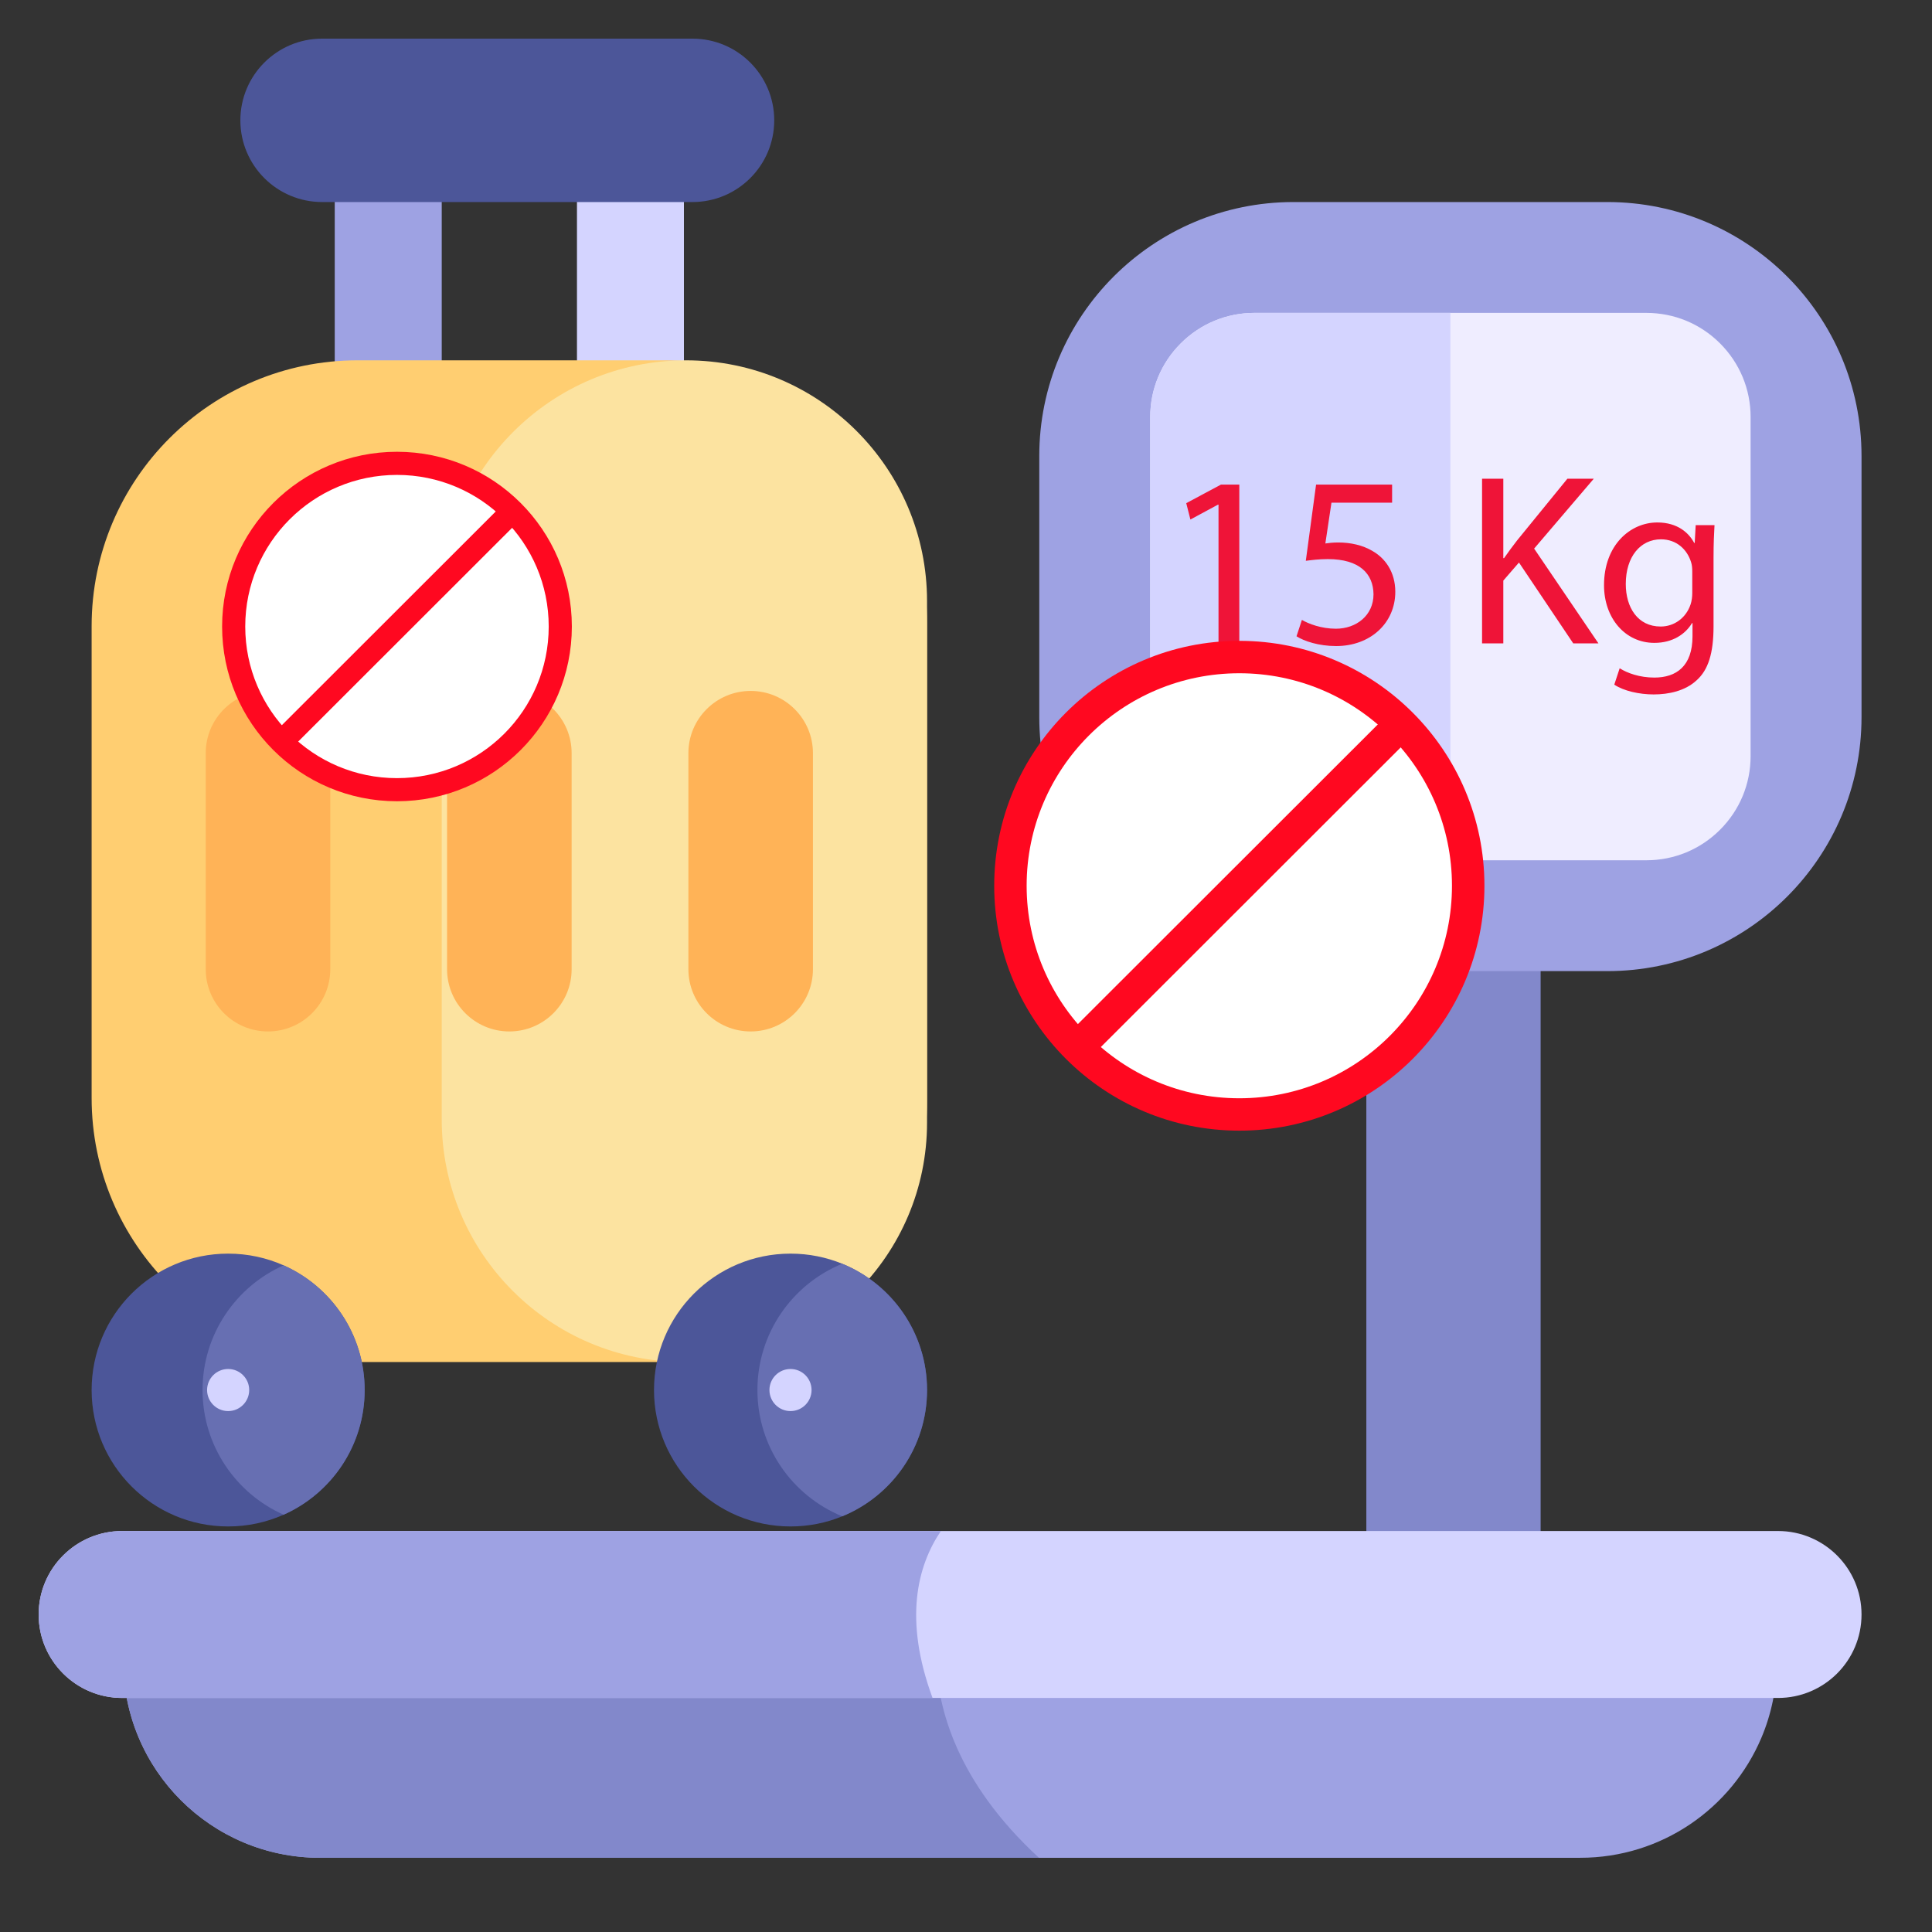
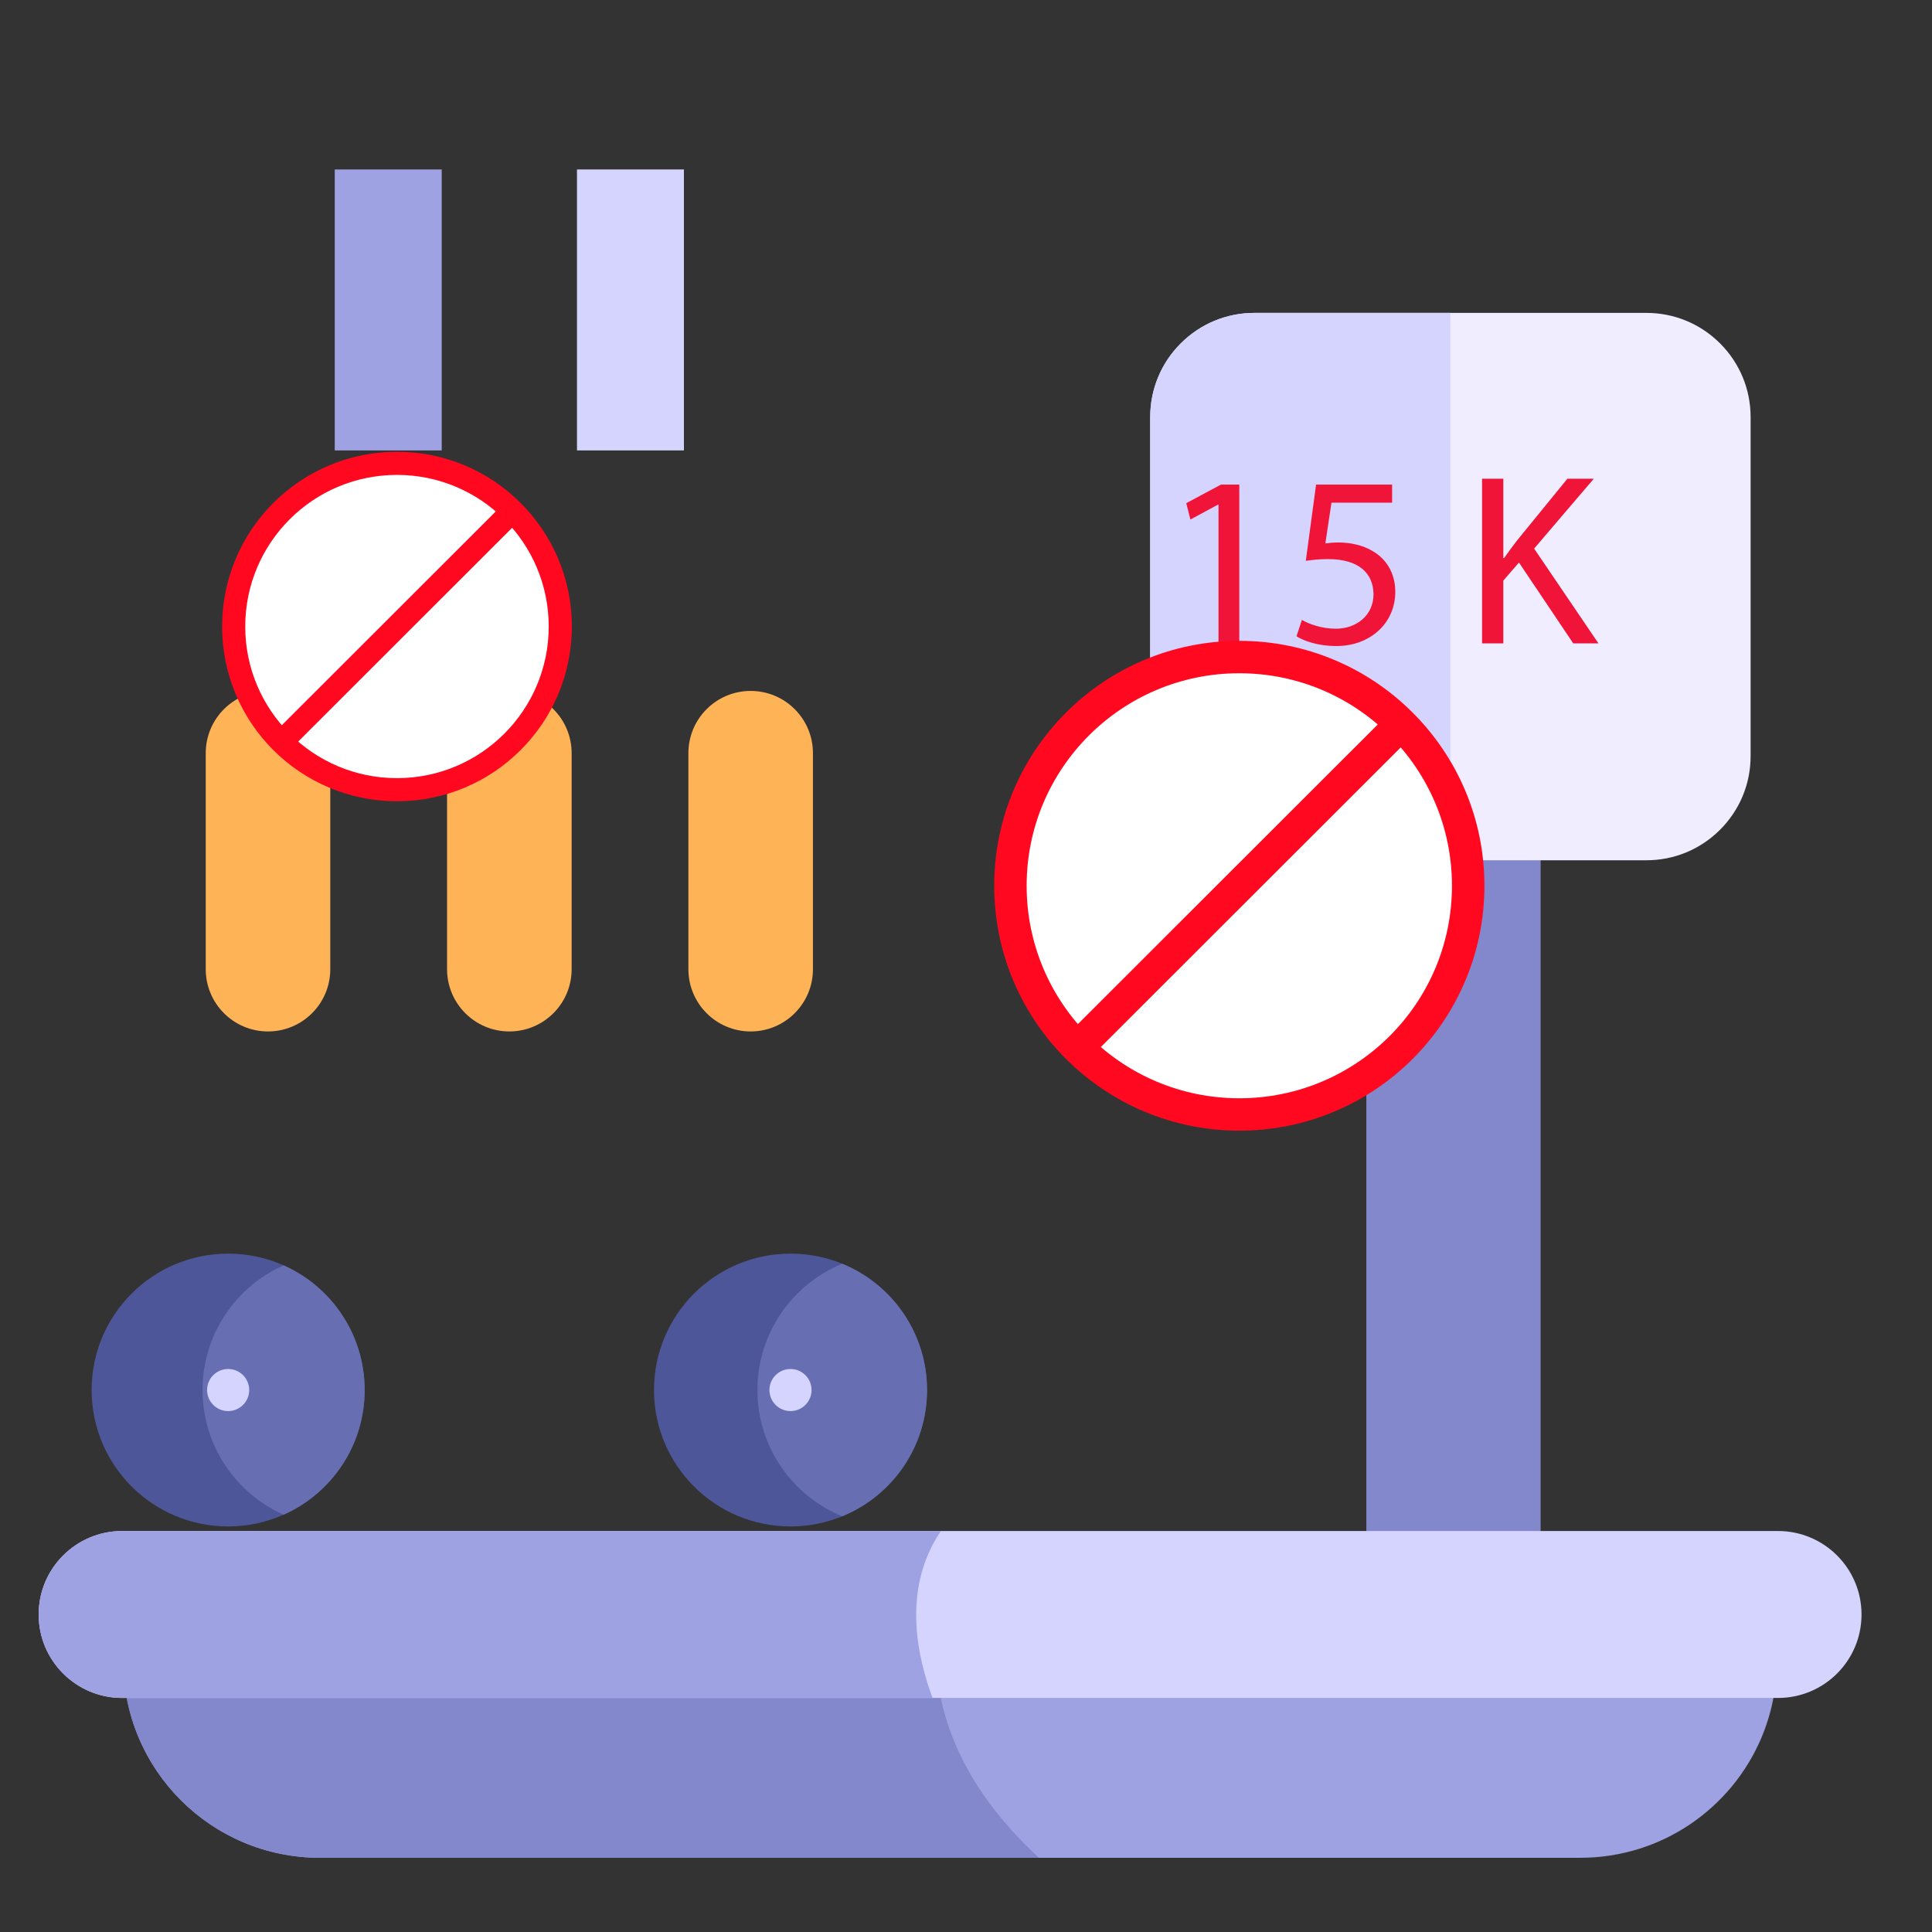
<svg xmlns="http://www.w3.org/2000/svg" width="80" height="80" viewBox="0 0 80 80" fill="none">
  <rect x="0" y="0" width="80" height="80" fill="#333333" stroke="none" />
  <path d="M73.575 68.792C73.575 69.915 73.347 70.985 72.935 71.959C71.699 74.879 68.806 76.927 65.433 76.927H13.248C8.752 76.927 5.106 73.285 5.106 68.792H73.575Z" fill="#9EA2E3" />
  <path d="M43.02 76.927H13.248C8.752 76.927 5.106 73.285 5.106 68.792H38.77C38.836 70.694 39.586 73.764 43.02 76.927Z" fill="#8288CB" />
  <path d="M63.794 35.027H56.577V68.792H63.794V35.027Z" fill="#8288CB" />
-   <path d="M66.554 40.212H53.562C47.748 40.212 43.034 35.502 43.034 29.692V18.885C43.034 13.075 47.748 8.366 53.562 8.366H66.554C72.369 8.366 77.082 13.075 77.082 18.885V29.692C77.082 35.502 72.369 40.212 66.554 40.212Z" fill="#9EA2E3" />
  <path d="M51.946 35.622C50.793 35.622 49.708 35.173 48.893 34.358C48.077 33.543 47.628 32.46 47.628 31.307V17.27C47.628 16.118 48.077 15.034 48.893 14.219C49.708 13.404 50.793 12.956 51.946 12.956H68.17C69.324 12.956 70.408 13.404 71.224 14.219C72.039 15.034 72.489 16.118 72.489 17.27V31.307C72.489 32.46 72.039 33.543 71.224 34.358C70.408 35.173 69.324 35.622 68.17 35.622H51.946Z" fill="#EFEDFF" />
  <path d="M60.058 35.622V12.956V12.956H51.946C50.792 12.956 49.708 13.404 48.893 14.219C48.077 15.034 47.628 16.118 47.628 17.27V31.307C47.628 32.46 48.077 33.544 48.893 34.358C49.708 35.173 50.793 35.622 51.946 35.622H60.058" fill="#D4D4FF" />
  <path d="M18.291 7.017H13.861V18.651H18.291V7.017Z" fill="#9EA2E3" />
  <path d="M28.32 7.017H23.891V18.651H28.32V7.017Z" fill="#D4D4FF" />
-   <path d="M28.673 8.366H13.338C11.469 8.366 9.953 6.851 9.953 4.983C9.953 3.115 11.469 1.6 13.338 1.6H28.673C30.543 1.6 32.059 3.115 32.059 4.983C32.059 6.851 30.543 8.366 28.673 8.366Z" fill="#4C5699" />
  <path d="M77.082 66.853C77.082 67.807 76.695 68.671 76.069 69.297C75.443 69.922 74.578 70.309 73.623 70.309H5.059C3.149 70.309 1.6 68.762 1.6 66.853C1.6 65.898 1.987 65.034 2.613 64.409C3.239 63.783 4.104 63.396 5.059 63.396H73.623C75.534 63.396 77.082 64.944 77.082 66.853Z" fill="#D4D4FF" />
-   <path d="M27.584 56.399H14.737C8.693 56.399 3.794 51.503 3.794 45.464V25.926C3.794 19.848 8.725 14.92 14.808 14.92H27.522C33.522 14.92 38.387 19.781 38.387 25.776V45.605C38.387 51.566 33.55 56.399 27.584 56.399Z" fill="#FFCE71" />
-   <path d="M28.465 56.399H28.343C22.791 56.399 18.291 51.902 18.291 46.355V25.029C18.291 19.446 22.82 14.92 28.408 14.92C33.919 14.92 38.387 19.385 38.387 24.892V46.484C38.387 51.96 33.945 56.399 28.465 56.399Z" fill="#FCE3A0" />
  <path d="M11.097 42.71C9.673 42.71 8.519 41.556 8.519 40.133V31.186C8.519 29.763 9.673 28.61 11.097 28.61C12.521 28.61 13.676 29.763 13.676 31.186V40.133C13.676 41.556 12.521 42.71 11.097 42.71Z" fill="#FFB357" />
  <path d="M21.091 42.71C19.667 42.71 18.512 41.556 18.512 40.133V31.186C18.512 29.763 19.667 28.61 21.091 28.61C22.515 28.61 23.67 29.763 23.67 31.186V40.133C23.67 41.556 22.515 42.71 21.091 42.71Z" fill="#FFB357" />
  <path d="M31.083 42.71C29.659 42.71 28.505 41.556 28.505 40.133V31.186C28.505 29.763 29.659 28.61 31.083 28.61C32.507 28.61 33.662 29.763 33.662 31.186V40.133C33.662 41.556 32.507 42.71 31.083 42.71Z" fill="#FFB357" />
  <path d="M38.615 70.309H5.059C3.149 70.309 1.6 68.762 1.6 66.853C1.6 65.898 1.987 65.034 2.613 64.409C3.239 63.783 4.104 63.396 5.059 63.396H38.96C37.987 64.836 37.412 67.049 38.615 70.309Z" fill="#9EA2E3" />
  <path d="M38.387 57.558C38.387 59.92 36.936 61.944 34.875 62.787C34.215 63.058 33.492 63.207 32.734 63.207C29.612 63.207 27.081 60.678 27.081 57.558C27.081 54.438 29.612 51.91 32.734 51.91C33.492 51.91 34.215 52.059 34.875 52.329C36.936 53.172 38.387 55.196 38.387 57.558Z" fill="#4C5699" />
  <path d="M38.387 57.558C38.387 59.92 36.935 61.944 34.875 62.787C32.814 61.944 31.363 59.921 31.363 57.558C31.363 55.196 32.814 53.172 34.875 52.329C36.935 53.172 38.387 55.196 38.387 57.558Z" fill="#676FB2" />
  <path d="M15.1 57.558C15.1 59.861 13.721 61.841 11.743 62.721C11.042 63.033 10.264 63.207 9.447 63.207C6.325 63.207 3.794 60.678 3.794 57.558C3.794 54.438 6.325 51.91 9.447 51.91C10.264 51.91 11.042 52.083 11.743 52.395C13.721 53.275 15.1 55.256 15.1 57.558Z" fill="#4C5699" />
  <path d="M15.1 57.558C15.1 59.861 13.721 61.841 11.743 62.721C9.766 61.841 8.387 59.861 8.387 57.558C8.387 55.256 9.766 53.275 11.743 52.395C13.721 53.275 15.1 55.256 15.1 57.558Z" fill="#676FB2" />
  <path d="M50.456 20.895H50.436L49.292 21.512L49.12 20.835L50.558 20.066H51.317V26.64H50.456L50.456 20.895Z" fill="#EF1438" />
  <path d="M57.644 20.814H55.133L54.88 22.504C55.032 22.483 55.174 22.463 55.417 22.463C55.923 22.463 56.429 22.574 56.834 22.817C57.35 23.11 57.776 23.677 57.776 24.506C57.776 25.791 56.753 26.752 55.326 26.752C54.607 26.752 54 26.549 53.686 26.347L53.909 25.669C54.182 25.831 54.718 26.034 55.316 26.034C56.156 26.034 56.874 25.487 56.874 24.607C56.864 23.758 56.298 23.151 54.982 23.151C54.607 23.151 54.313 23.191 54.071 23.222L54.496 20.066H57.644V20.814Z" fill="#EF1438" />
  <path d="M61.369 19.823H62.249V23.11H62.28C62.462 22.848 62.644 22.605 62.816 22.382L64.902 19.823H65.995L63.525 22.716L66.187 26.64H65.144L62.897 23.293L62.249 24.041V26.64H61.369L61.369 19.823Z" fill="#EF1438" />
-   <path d="M70.994 21.745C70.974 22.099 70.954 22.494 70.954 23.09V25.933C70.954 27.055 70.731 27.743 70.255 28.168C69.779 28.613 69.091 28.755 68.474 28.755C67.886 28.755 67.239 28.613 66.844 28.35L67.067 27.672C67.391 27.875 67.897 28.057 68.504 28.057C69.415 28.057 70.083 27.581 70.083 26.347V25.801H70.063C69.79 26.256 69.263 26.62 68.504 26.62C67.289 26.62 66.419 25.589 66.419 24.233C66.419 22.574 67.502 21.634 68.626 21.634C69.476 21.634 69.941 22.079 70.154 22.483H70.174L70.215 21.745H70.994ZM70.073 23.677C70.073 23.525 70.063 23.394 70.022 23.272C69.861 22.756 69.425 22.332 68.777 22.332C67.927 22.332 67.32 23.05 67.32 24.183C67.32 25.143 67.806 25.943 68.767 25.943C69.314 25.943 69.81 25.599 70.002 25.032C70.053 24.881 70.073 24.709 70.073 24.557V23.677Z" fill="#EF1438" />
  <path d="M32.733 58.43C33.215 58.43 33.605 58.039 33.605 57.558C33.605 57.077 33.215 56.687 32.733 56.687C32.251 56.687 31.861 57.077 31.861 57.558C31.861 58.039 32.251 58.43 32.733 58.43Z" fill="#D4D4FF" />
  <path d="M9.447 58.43C9.929 58.43 10.319 58.039 10.319 57.558C10.319 57.077 9.929 56.687 9.447 56.687C8.965 56.687 8.575 57.077 8.575 57.558C8.575 58.039 8.965 58.43 9.447 58.43Z" fill="#D4D4FF" />
  <path d="M51.318 46.818C56.923 46.818 61.467 42.278 61.467 36.677C61.467 31.076 56.923 26.536 51.318 26.536C45.712 26.536 41.168 31.076 41.168 36.677C41.168 42.278 45.712 46.818 51.318 46.818Z" fill="#FF0820" />
  <path d="M51.317 45.477C56.18 45.477 60.123 41.537 60.123 36.677C60.123 31.818 56.18 27.878 51.317 27.878C46.453 27.878 42.511 31.818 42.511 36.677C42.511 41.537 46.453 45.477 51.317 45.477Z" fill="white" />
  <path d="M58.528 30.421L57.578 29.472L44.107 42.931L45.057 43.881L58.528 30.421Z" fill="#FF0820" />
  <path d="M16.438 33.178C20.437 33.178 23.679 29.939 23.679 25.943C23.679 21.947 20.437 18.707 16.438 18.707C12.439 18.707 9.197 21.947 9.197 25.943C9.197 29.939 12.439 33.178 16.438 33.178Z" fill="#FF0820" />
  <path d="M16.438 32.221C19.908 32.221 22.721 29.41 22.721 25.943C22.721 22.475 19.908 19.665 16.438 19.665C12.968 19.665 10.155 22.475 10.155 25.943C10.155 29.41 12.968 32.221 16.438 32.221Z" fill="white" />
  <path d="M21.583 21.479L20.905 20.802L11.294 30.405L11.972 31.082L21.583 21.479Z" fill="#FF0820" />
</svg>